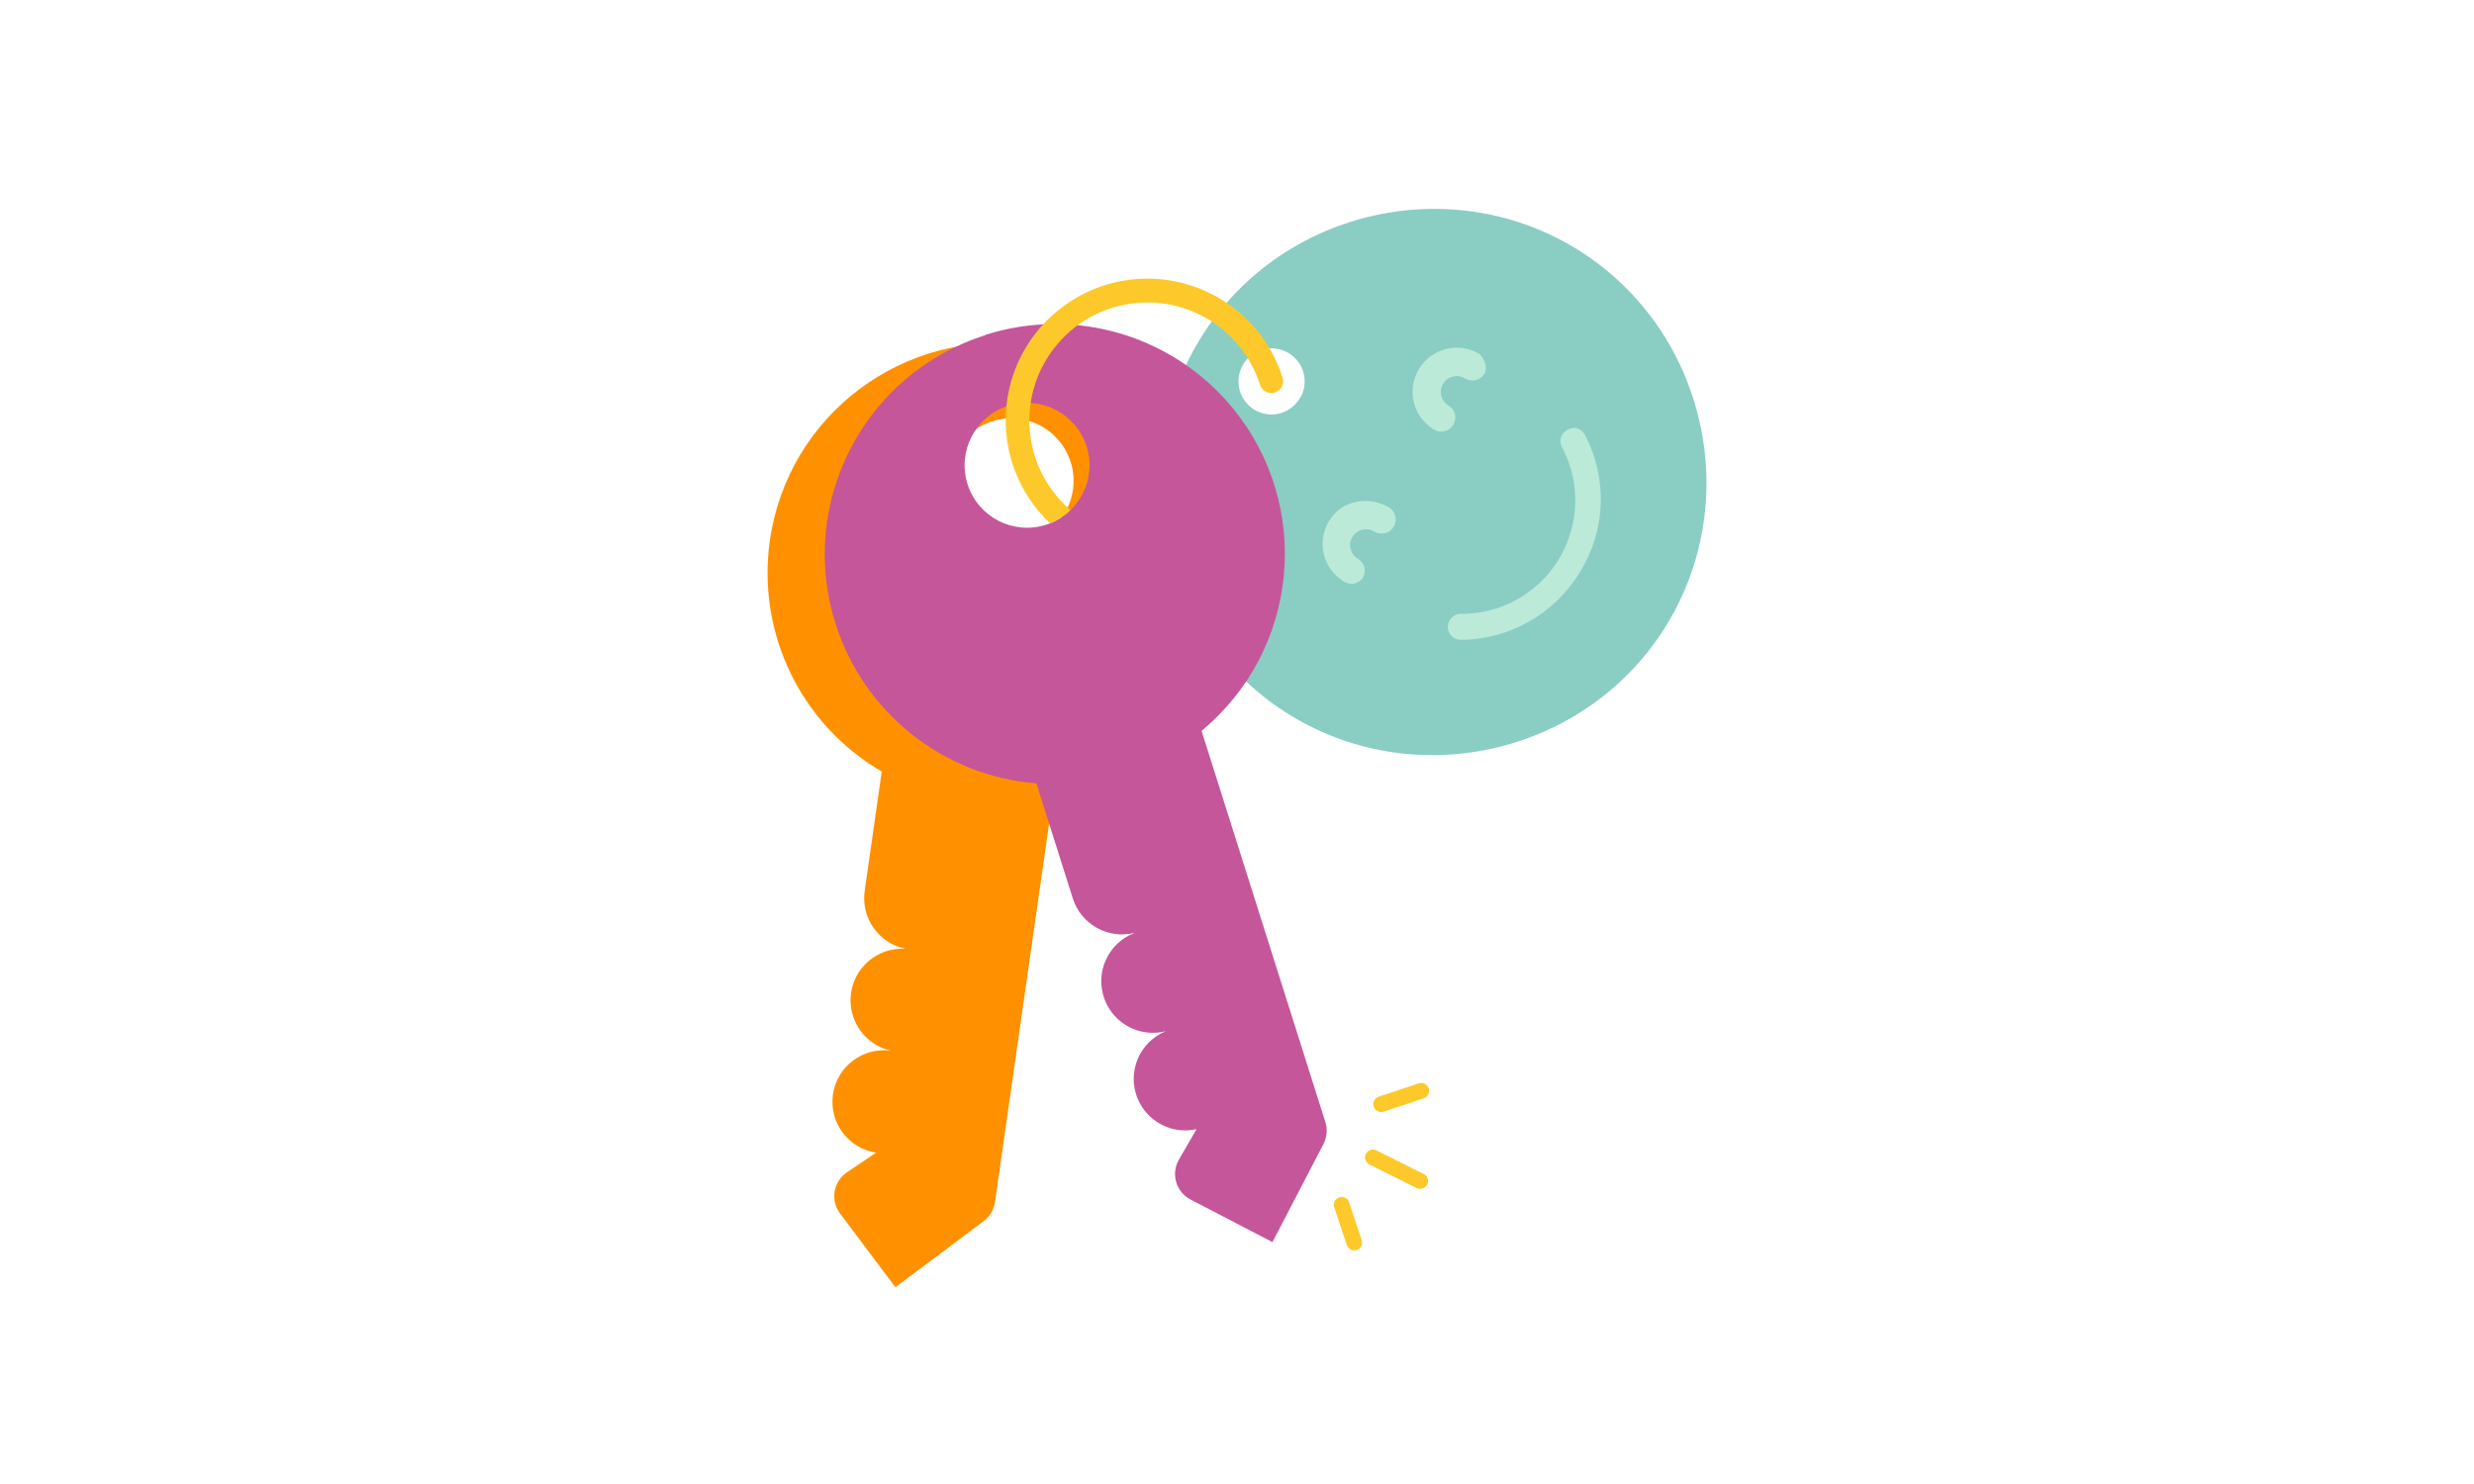
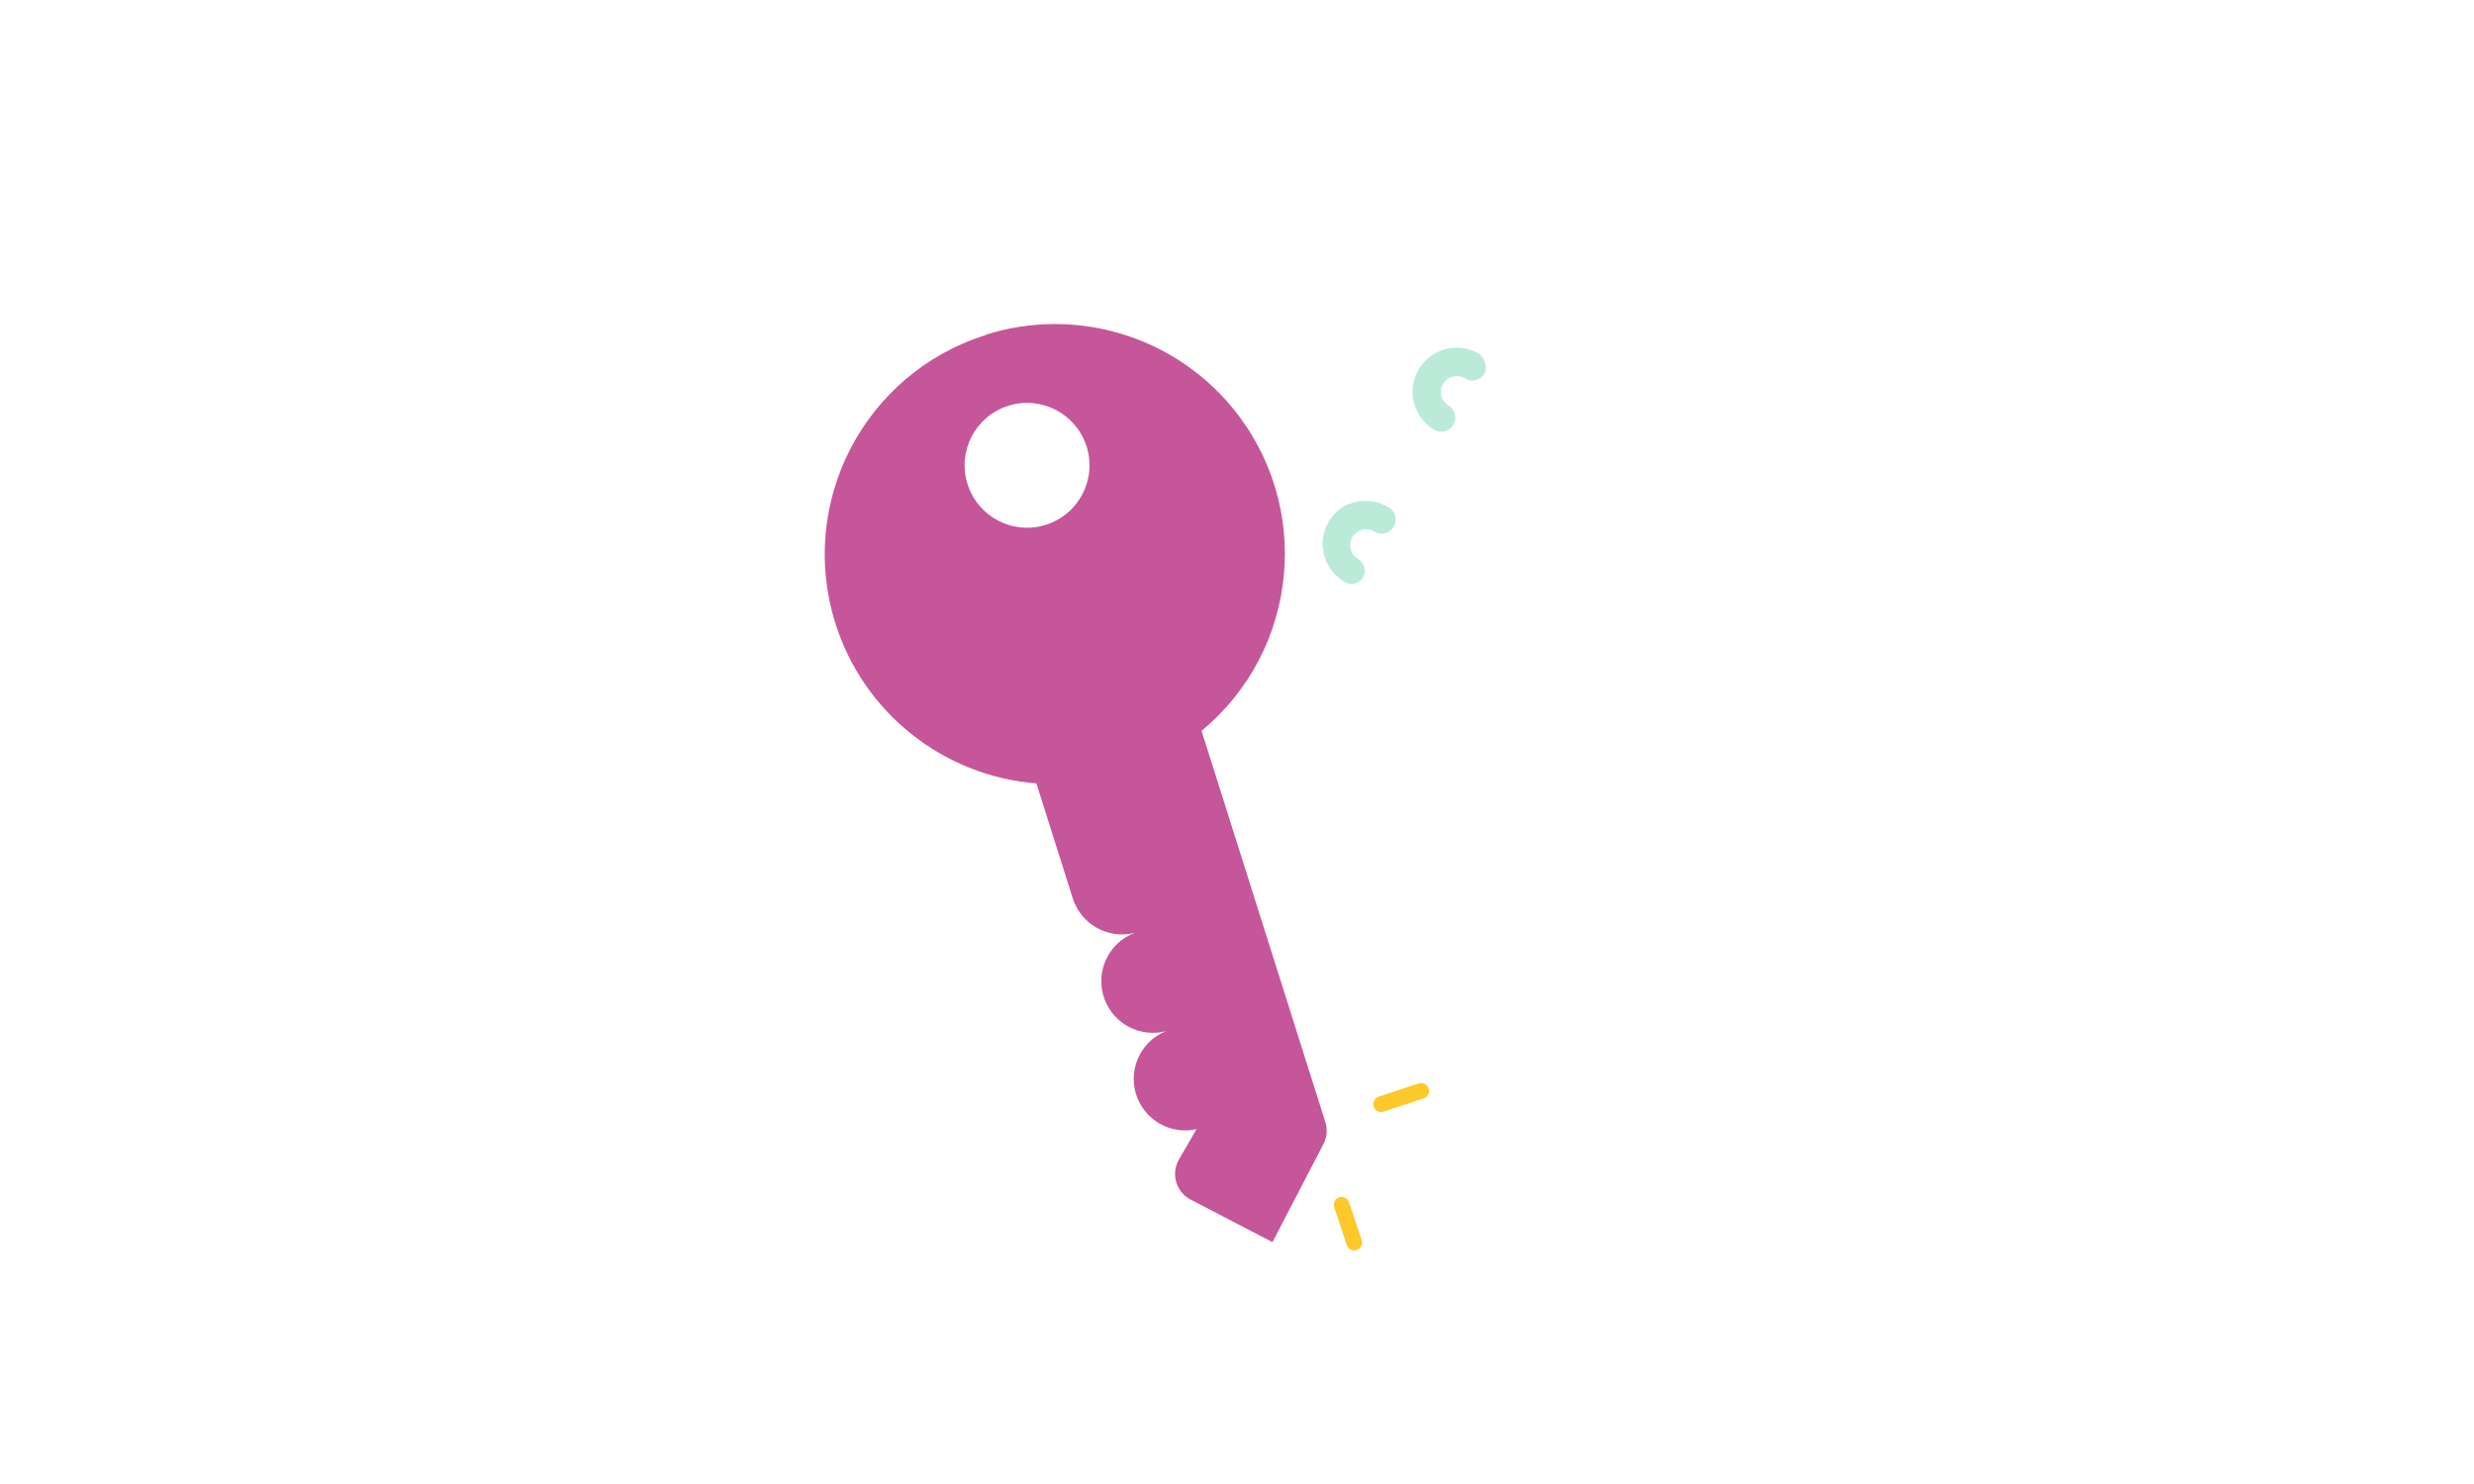
<svg xmlns="http://www.w3.org/2000/svg" version="1.1" id="Layer_1" x="0px" y="0px" viewBox="0 0 2000 1200" enable-background="new 0 0 2000 1200" xml:space="preserve">
  <g>
-     <path fill="#8ACDC3" d="M1273.579,200.749c-103.642-62.997-240.953-29.517-303.886,74.125s-29.517,240.953,74.125,303.918   c103.641,62.965,240.953,29.517,303.886-74.125C1410.637,401.025,1377.252,263.872,1273.579,200.749z M1049.144,324.396   c-3.755,5.025-9.131,8.598-15.218,10.114c-14.405,3.302-28.759-5.698-32.061-20.103c-3.302-14.405,5.698-28.759,20.103-32.061   s28.759,5.698,32.061,20.103c1.344,5.864,0.673,12.01-1.905,17.445C1051.294,321.496,1050.294,323.006,1049.144,324.396z" />
-     <path fill="#FF9100" d="M832.698,279.312c-101.605-14.557-195.773,56.009-210.33,157.615   c-10.733,74.914,25.031,148.855,90.424,186.949l-13.791,96.54c-3.106,21.904,11.411,42.429,33.099,46.796   c-23.01-1.533-42.905,15.877-44.438,38.887c-1.371,20.586,12.499,39.088,32.644,43.544c-22.79-3.157-43.825,12.759-46.982,35.549   c-3.12,22.525,12.4,43.391,34.871,46.882l-23.493,15.852c-10.674,7.222-13.472,21.729-6.251,32.402   c0.226,0.333,0.46,0.661,0.702,0.982l44.703,59.604l71.398-53.549c4.943-3.71,8.215-9.228,9.099-15.345l46.954-328.489   c99.574-24.768,160.216-125.566,135.448-225.14C968.5,344.996,907.573,289.993,832.698,279.312z M867.383,395.889   c-3.922,27.598-29.475,46.792-57.073,42.869s-46.792-29.475-42.869-57.073c3.922-27.598,29.475-46.792,57.073-42.869   c0.012,0.002,0.024,0.003,0.037,0.005C852.121,342.778,871.284,368.31,867.383,395.889z" />
    <path fill="#C5569A" d="M796.618,271.006c-97.873,30.927-152.143,135.34-121.215,233.212   c22.792,72.129,87.027,123.247,162.431,129.264l29.422,92.989c6.703,21.086,28.682,33.291,50.125,27.836   c-21.593,8.095-32.536,32.161-24.441,53.754c7.501,20.009,28.898,31.126,49.583,25.76c-21.325,8.638-31.609,32.928-22.971,54.253   c7.652,18.889,27.846,29.47,47.732,25.008l-14.235,24.603c-6.436,11.145-2.618,25.397,8.527,31.833   c0.324,0.187,0.652,0.366,0.984,0.537l66.104,34.336l41.216-79.261c2.859-5.487,3.417-11.886,1.554-17.786L971.341,590.966   c79.051-65.416,90.105-182.53,24.689-261.581c-48.286-58.351-127.159-81.549-199.348-58.633L796.618,271.006z M782.161,391.482   c-8.409-26.577,6.32-54.939,32.897-63.348c26.577-8.409,54.939,6.32,63.348,32.897c8.401,26.553-6.293,54.893-32.836,63.328   c-26.566,8.443-54.947-6.25-63.389-32.816C782.174,391.523,782.168,391.503,782.161,391.482z" />
    <path fill="#BBEAD9" d="M1174.788,343.609c3.299-5.248,1.719-12.176-3.528-15.475c-0.102-0.064-0.204-0.126-0.308-0.187   c-6.067-3.686-7.998-11.592-4.312-17.659c3.686-6.067,11.592-7.998,17.659-4.312c5.259,3.313,12.209,1.736,15.522-3.523   c0.058-0.093,0.116-0.187,0.172-0.281c2.948-4.882,0.317-11.509-3.836-15.852c-16.836-10.234-38.78-4.883-49.015,11.953   c-10.234,16.836-4.883,38.78,11.953,49.015c5.24,3.344,12.199,1.806,15.542-3.434   C1174.688,343.772,1174.739,343.691,1174.788,343.609z" />
    <path fill="#BBEAD9" d="M1122.856,410.346c-15.852-9.511-38.045-6.341-48.286,10.748c-10.346,16.557-5.311,38.366,11.246,48.712   c0.234,0.146,0.469,0.289,0.707,0.43c4.886,3.251,11.462,2.109,14.964-2.6c3.37-5.223,1.867-12.189-3.356-15.559   c-0.158-0.102-0.318-0.199-0.48-0.293c-6.058-3.686-7.982-11.585-4.296-17.643c3.686-6.058,11.585-7.982,17.644-4.296   c5.393,3.274,12.419,1.557,15.694-3.836c3.274-5.393,1.557-12.419-3.836-15.694V410.346z" />
-     <path fill="#BBEAD9" d="M1281.22,351.567c-2.432-4.892-8.369-6.886-13.261-4.455c-0.403,0.2-0.792,0.428-1.165,0.682   c-4.951,2.698-6.778,8.898-4.08,13.849c0.107,0.196,0.22,0.388,0.339,0.577c23.411,44.941,5.957,100.352-38.985,123.763   c-13.14,6.845-27.743,10.406-42.559,10.379c-5.813-0.306-10.774,4.158-11.081,9.971c-0.306,5.813,4.158,10.774,9.971,11.081   c39.616-0.048,76.321-20.818,96.762-54.753C1298.219,428.998,1299.765,386.673,1281.22,351.567z" />
-     <path fill="#FDC92A" d="M848.772,423.155c6.196-2.43,11.844-6.073,16.613-10.716c-39.982-34.366-44.536-94.637-10.17-134.62   c34.366-39.982,94.637-44.536,134.62-10.17c13.453,11.563,23.418,26.646,28.777,43.557c1.611,5.025,6.991,7.793,12.016,6.182   c5.025-1.611,7.793-6.991,6.182-12.016c-19.053-60.326-83.402-93.784-143.727-74.732c-44.943,14.194-76.604,54.467-79.788,101.49   c-2.384,34.092,10.635,67.459,35.477,90.928L848.772,423.155z" />
    <g>
      <path fill="#FDC92A" d="M1118.513,898.942c-3.353,1.086-6.951-0.753-8.037-4.106c-1.086-3.353,0.753-6.951,4.106-8.037    l32.307-10.748c3.344-1.112,6.957,0.698,8.069,4.042s-0.698,6.957-4.042,8.069l-32.307,10.748L1118.513,898.942z" />
      <path fill="#FDC92A" d="M1096.7,1010.795c-3.326,1.06-6.883-0.768-7.958-4.09l-10.145-30.436c-1.136-3.312,0.627-6.919,3.94-8.056    c0.029-0.01,0.058-0.02,0.087-0.029l0,0c3.327-1.083,6.902,0.733,7.99,4.058l10.145,30.468c1.131,3.314-0.638,6.918-3.952,8.049    C1096.771,1010.772,1096.736,1010.784,1096.7,1010.795L1096.7,1010.795z" />
-       <path fill="#FDC92A" d="M1149.869,961.051c-1.584,0.506-3.303,0.369-4.787-0.38l-38.045-19.023    c-3.152-1.585-4.422-5.424-2.838-8.576c1.585-3.152,5.424-4.422,8.576-2.838l38.045,19.023c3.159,1.512,4.494,5.298,2.982,8.457    c-0.772,1.612-2.189,2.824-3.901,3.337H1149.869z" />
    </g>
  </g>
</svg>